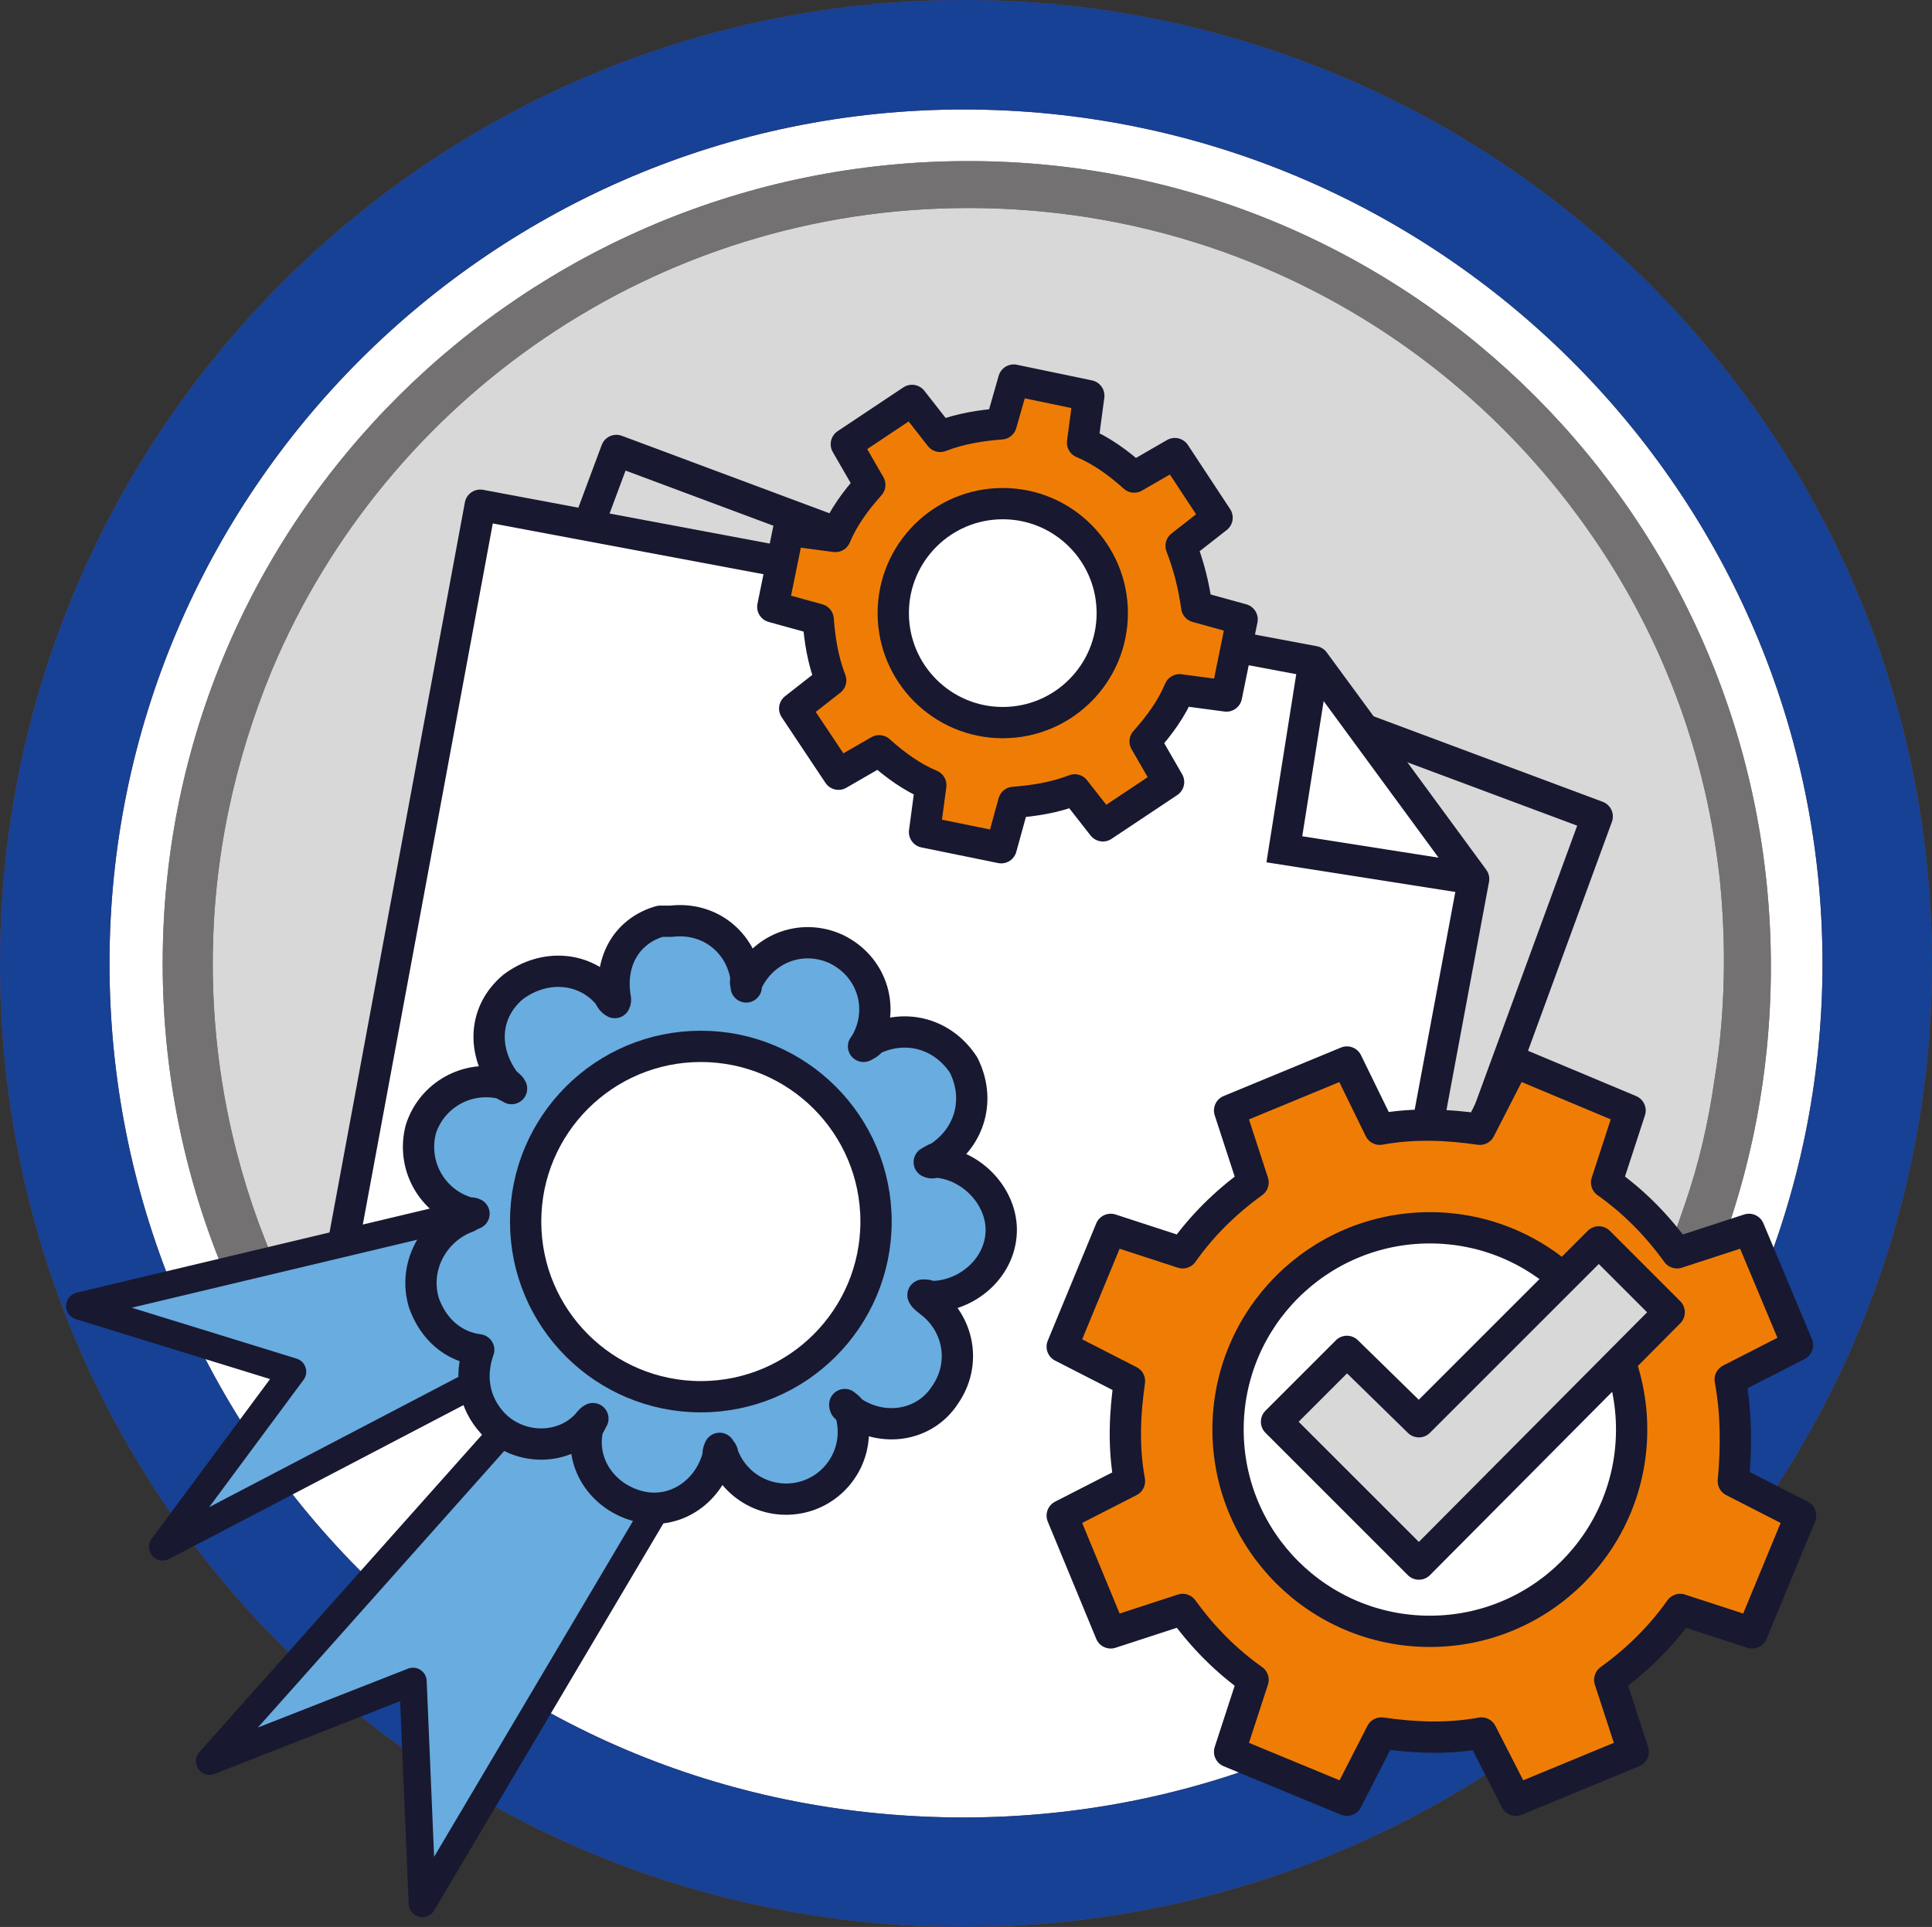
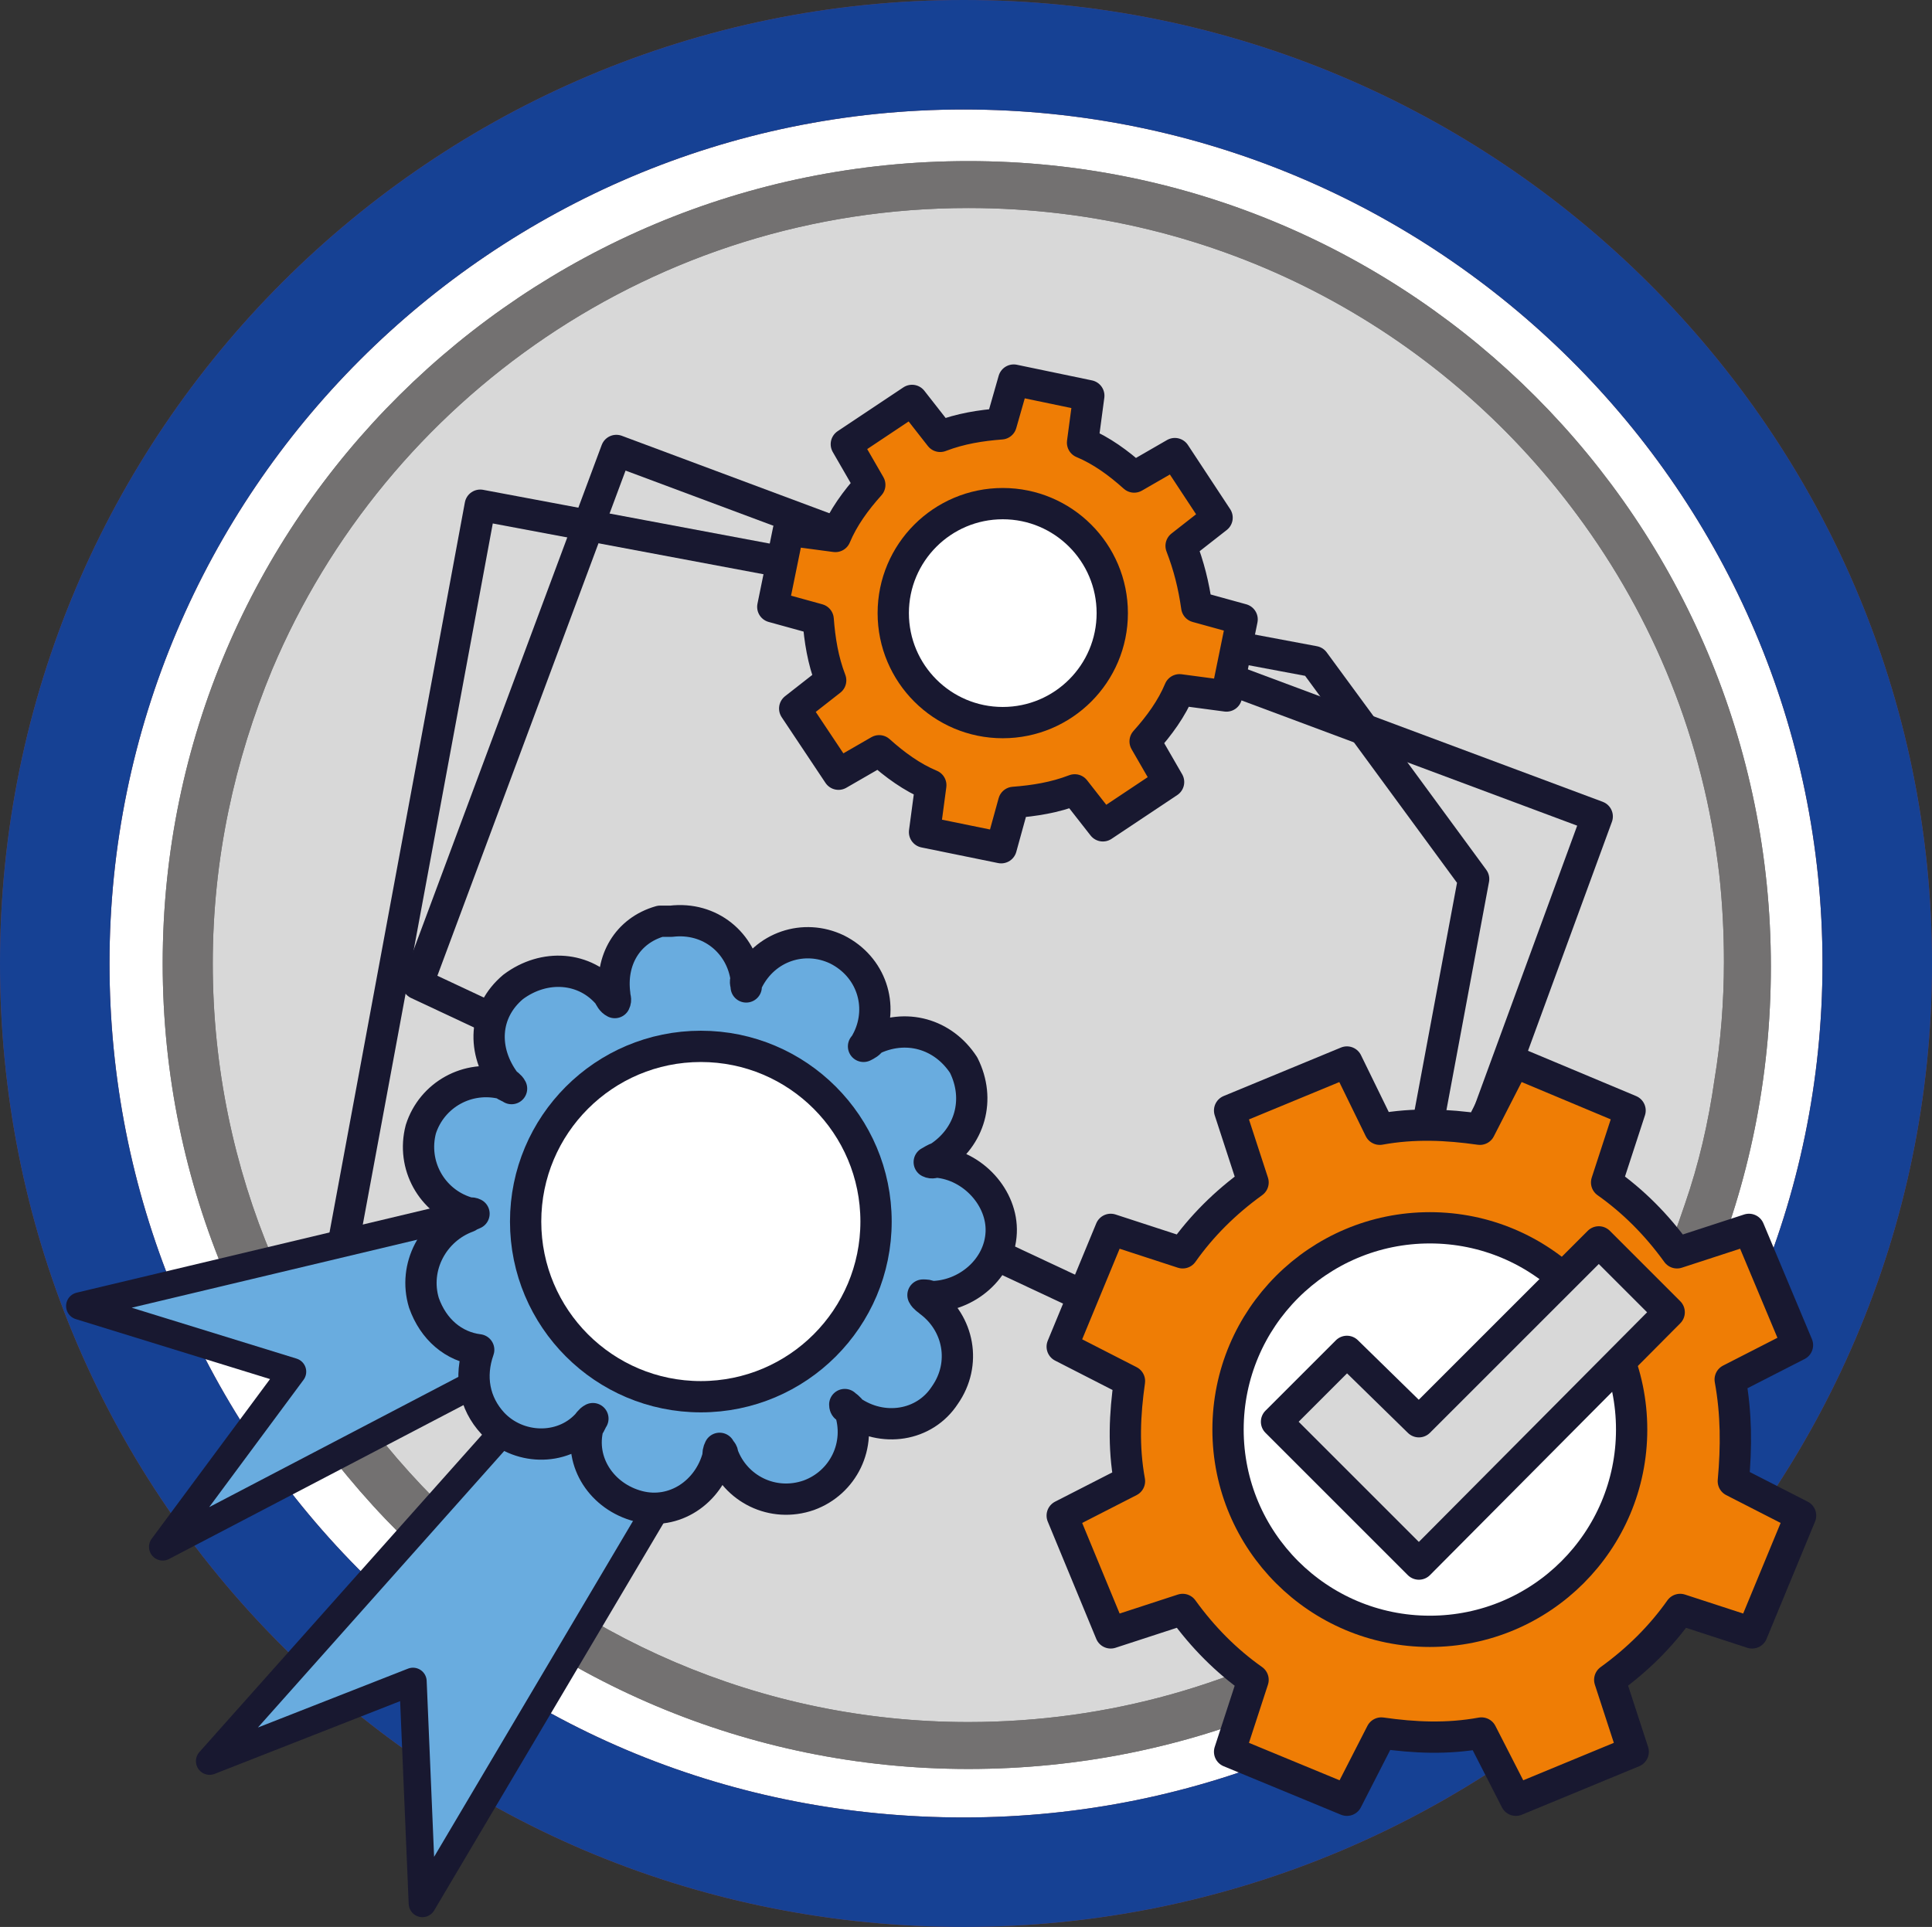
<svg xmlns="http://www.w3.org/2000/svg" version="1.1" id="Ebene_1" x="0px" y="0px" viewBox="0 0 123.5 123.2" style="enable-background:new 0 0 123.5 123.2;" xml:space="preserve">
  <rect x="0" y="0" width="123.5" height="123.2" fill="#333333" stroke="none" />
  <style type="text/css">
	.st0{fill:#FFFFFF;}
	.st1{fill:#82414A;}
	.st2{fill:#D8D8D8;}
	.st3{fill:#737171;}
	.st4{fill:#164194;}
	.st5{fill:#D8D8D8;stroke:#181830;stroke-width:2;stroke-linecap:round;stroke-linejoin:round;stroke-miterlimit:10;}
	.st6{fill:none;stroke:#181830;stroke-width:2;stroke-linecap:round;stroke-linejoin:round;stroke-miterlimit:10;}
	.st7{fill:none;stroke:#181830;stroke-width:2;}
	.st8{fill:#69ACDF;stroke:#181830;stroke-width:1.75;stroke-linecap:round;stroke-linejoin:round;stroke-miterlimit:10;}
	.st9{fill:#69ACDF;stroke:#181830;stroke-width:2;stroke-linecap:round;stroke-linejoin:round;stroke-miterlimit:10;}
	.st10{fill:#FFFFFF;stroke:#181830;stroke-width:2;stroke-linecap:round;stroke-linejoin:round;stroke-miterlimit:10;}
	.st11{fill:#EF7D05;stroke:#181830;stroke-width:2;stroke-linecap:round;stroke-linejoin:round;stroke-miterlimit:10;}
	.st12{fill:#FFFFFF;stroke:#181830;stroke-width:2;stroke-linecap:round;stroke-linejoin:round;}
	.st13{fill:#D8D8D8;stroke:#181830;stroke-width:2;stroke-linecap:round;stroke-linejoin:round;}
</style>
  <g>
    <g>
      <g>
        <g>
          <path class="st0" d="M120,61.6c0,2.9-0.2,5.8-0.6,8.5c-0.4,2.8-1,5.5-1.8,8.2c-0.5,1.8-1.1,3.5-1.8,5.2c-1,2.5-2.2,4.8-3.5,7.1      c-1.4,2.4-2.9,4.7-4.6,6.8c-1.7,2.2-3.6,4.2-5.5,6.1c-2.5,2.4-5.3,4.6-8.3,6.6c-2.8,1.9-5.8,3.5-8.9,4.8      c-7.1,3.1-15,4.8-23.3,4.8c-32.3,0-58.1-25.9-58.1-58.1s25.8-58.1,58-58.1S120,29.5,120,61.6" />
          <path class="st1" d="M61.6,123.2c-16.5,0-32-6.4-43.6-18S0,78.1,0,61.6C0,27.6,27.6,0,61.6,0c34.1,0,61.9,27.6,61.9,61.6      S95.7,123.2,61.6,123.2z M61.6,7C31.5,7,7,31.5,7,61.6c0,14.6,5.7,28.4,15.9,38.7c10.3,10.3,24,15.9,38.7,15.9      c30.3,0,54.9-24.5,54.9-54.6S91.9,7,61.6,7z" />
        </g>
      </g>
      <g>
        <g>
          <g>
            <path class="st2" d="M111.9,61.6c0,27.6-22.3,49.8-50,49.8S12.1,89.2,12.1,61.6s22.2-49.8,49.8-49.8S111.9,34.1,111.9,61.6" />
          </g>
          <g>
            <path class="st3" d="M61.9,113.1c-28.3,0-51.5-23-51.5-51.5s23.2-51.3,51.5-51.3s51.3,23,51.3,51.5S90.4,113.1,61.9,113.1z        M61.9,13.3c-20,0-37.2,12.2-44.5,29.5c-2.4,5.8-3.8,12.1-3.8,18.8c0,26.6,21.7,48.5,48.3,48.5c18,0,33.7-9.9,42.1-24.7       c1.5-2.6,2.7-5.4,3.7-8.4c0.9-2.6,1.5-5.2,1.9-8c0.4-2.4,0.6-5,0.6-7.5c0-1.9-0.1-3.8-0.3-5.6c-1-8.6-4.2-16.4-9.1-23       C92,21,77.9,13.3,61.9,13.3z" />
          </g>
        </g>
      </g>
      <g>
        <path class="st4" d="M61.6,123.2c-16.5,0-32-6.4-43.6-18S0,78.1,0,61.6C0,27.6,27.6,0,61.6,0c34.1,0,61.9,27.6,61.9,61.6     S95.7,123.2,61.6,123.2z M61.6,7C31.5,7,7,31.5,7,61.6c0,14.6,5.7,28.4,15.9,38.7c10.3,10.3,24,15.9,38.7,15.9     c30.3,0,54.9-24.5,54.9-54.6S91.9,7,61.6,7z" />
      </g>
      <g>
        <g>
          <g>
            <path class="st3" d="M61.9,113.1c-28.3,0-51.5-23-51.5-51.5s23.2-51.3,51.5-51.3s51.3,23,51.3,51.5S90.4,113.1,61.9,113.1z        M61.9,13.3c-20,0-37.2,12.2-44.5,29.5c-2.4,5.8-3.8,12.1-3.8,18.8c0,26.6,21.7,48.5,48.3,48.5c18,0,33.7-9.9,42.1-24.7       c1.5-2.6,2.7-5.4,3.7-8.4c0.9-2.6,1.5-5.2,1.9-8c0.4-2.4,0.6-5,0.6-7.5c0-1.9-0.1-3.8-0.3-5.6c-1-8.6-4.2-16.4-9.1-23       C92,21,77.9,13.3,61.9,13.3z" />
          </g>
        </g>
      </g>
    </g>
  </g>
  <g>
    <polygon class="st5" points="26.7,62.9 39.4,28.8 102.1,52.2 87.7,91.5  " />
-     <polygon class="st0" points="22.9,76.5 31.1,32.5 84.5,42.5 89.1,49.3 94.7,56.4 88.1,91.7 84.9,108.4 67.2,114.5 46.3,111.9    32.8,105.2 19.8,93.5 22.1,81.2  " />
    <polyline class="st6" points="19.8,91.1 30.7,32.3 84,42.3 94.2,56.2 84.5,108.2  " />
-     <polyline class="st7" points="84,42.3 82.1,54.3 94.2,56.2  " />
  </g>
  <g>
    <g>
      <polygon class="st8" points="49.5,83.7 27,121.7 26.4,107.5 13.4,112.6 44.3,77.9   " />
      <polygon class="st8" points="39.1,75.4 5.1,83.5 18.7,87.7 10.4,98.9 43.3,81.7   " />
      <g>
        <path class="st9" d="M27.1,83.3c0.6,1.7,1.9,2.8,3.5,3C30,88,30.3,89.7,31.5,91c1.6,1.7,4.4,1.8,6,0.1c0.1-0.1,0.2-0.3,0.4-0.4     c-0.1,0.1-0.1,0.3-0.3,0.5c-0.6,2.3,0.9,4.5,3.2,5.1s4.5-0.9,5.1-3.2c0-0.2,0-0.3,0.1-0.5c0.1,0.2,0.2,0.2,0.2,0.4     c0.8,2.2,3.2,3.4,5.5,2.6c2.2-0.8,3.4-3.2,2.6-5.5C54.1,90,54,90,54,89.8c0.1,0.1,0.3,0.2,0.4,0.4c2,1.4,4.7,1,6-1     c1.4-2,0.9-4.6-1-6c-0.1-0.1-0.3-0.2-0.4-0.4c0.2,0,0.3,0,0.5,0.1c2.3,0,4.4-1.8,4.5-4.1l0,0c0.1-2.2-1.8-4.3-4.1-4.5     c-0.2,0-0.3,0.1-0.5,0c0.2-0.1,0.3-0.2,0.6-0.3c2-1.3,2.7-3.7,1.6-5.9c-1.3-2-3.7-2.7-5.9-1.6c-0.1,0.2-0.3,0.3-0.5,0.4     c0.1-0.1,0.2-0.3,0.3-0.5c1-2.1,0.2-4.6-2-5.7c-2.1-1-4.6-0.2-5.7,2c-0.1,0.1-0.1,0.4-0.1,0.4c0-0.2-0.1-0.3,0-0.5     c-0.3-2.3-2.3-4-4.8-3.7c-0.2,0-0.5,0-0.7,0c-2.1,0.6-3.2,2.5-2.9,4.7c0,0.2,0.1,0.3,0,0.5c-0.2-0.1-0.3-0.3-0.4-0.5     c-1.5-1.8-4.1-2-6.1-0.5c-1.9,1.6-2,4.1-0.5,6.1c0.1,0.1,0.3,0.2,0.4,0.4c-0.1-0.1-0.3-0.1-0.5-0.3c-2.3-0.6-4.6,0.7-5.3,2.9     c-0.6,2.3,0.7,4.6,2.9,5.3c0.2,0.1,0.3,0,0.5,0.1c-0.2,0.1-0.3,0.1-0.4,0.2C27.7,78.6,26.4,81,27.1,83.3z" />
      </g>
    </g>
    <circle class="st10" cx="44.8" cy="78.1" r="11.2" />
  </g>
  <g>
    <g>
      <g>
        <g>
          <path class="st11" d="M98.6,94.4c-1.6,4-6.2,5.9-10.2,4.2c-4-1.6-5.9-6.2-4.2-10.2c1.6-4,6.2-5.9,10.2-4.2      C98.4,85.9,100.3,90.4,98.6,94.4 M110.6,88.2l4.3-2.2l-3.1-7.4l-4.6,1.5c-1.3-1.8-2.8-3.3-4.5-4.5l1.5-4.6l-7.4-3.1l-2.2,4.3      c-2.1-0.3-4.2-0.4-6.4,0l-2.1-4.3L78.6,71l1.5,4.6c-1.8,1.3-3.3,2.8-4.5,4.5L71,78.6l-3.1,7.5l4.3,2.2c-0.3,2.1-0.4,4.2,0,6.4      l-4.3,2.2l3.1,7.5l4.6-1.5c1.3,1.8,2.8,3.3,4.5,4.5l-1.5,4.6l7.5,3.1l2.2-4.3c2.1,0.3,4.2,0.4,6.4,0l2.2,4.3l7.5-3.1l-1.5-4.6      c1.8-1.3,3.3-2.8,4.5-4.5l4.6,1.5l3.1-7.5l-4.3-2.2C111,92.5,111,90.4,110.6,88.2" />
        </g>
      </g>
      <circle class="st12" cx="91.4" cy="91.4" r="12.9" />
    </g>
    <g>
      <polygon class="st13" points="90.7,100 81.6,90.9 86.1,86.4 90.7,90.9 102.2,79.4 106.7,83.9   " />
    </g>
  </g>
  <g>
    <g>
      <g>
        <path class="st11" d="M69,40.1c-0.5,2.6-3,4.3-5.7,3.8c-2.6-0.5-4.3-3-3.8-5.7c0.5-2.6,3-4.3,5.7-3.8C67.9,35,69.6,37.5,69,40.1      M75.5,34.9l2.3-1.8L75.1,29l-2.6,1.5c-1-0.9-2.1-1.7-3.3-2.2l0.4-3l-4.8-1L64,27.1c-1.3,0.1-2.6,0.3-3.9,0.8l-1.8-2.3l-4.2,2.8     l1.5,2.6c-0.9,1-1.7,2.1-2.2,3.3l-3-0.4l-1,4.9l2.9,0.8c0.1,1.3,0.3,2.6,0.8,3.9l-2.3,1.8l2.8,4.2l2.6-1.5c1,0.9,2.1,1.7,3.3,2.2     l-0.4,3l4.9,1l0.8-2.9c1.3-0.1,2.6-0.3,3.9-0.8l1.8,2.3l4.2-2.8l-1.5-2.6c0.9-1,1.7-2.1,2.2-3.3l3,0.4l1-4.9l-2.9-0.8     C76.3,37.4,76,36.2,75.5,34.9" />
      </g>
    </g>
    <circle class="st12" cx="64.1" cy="39.2" r="7" />
  </g>
</svg>